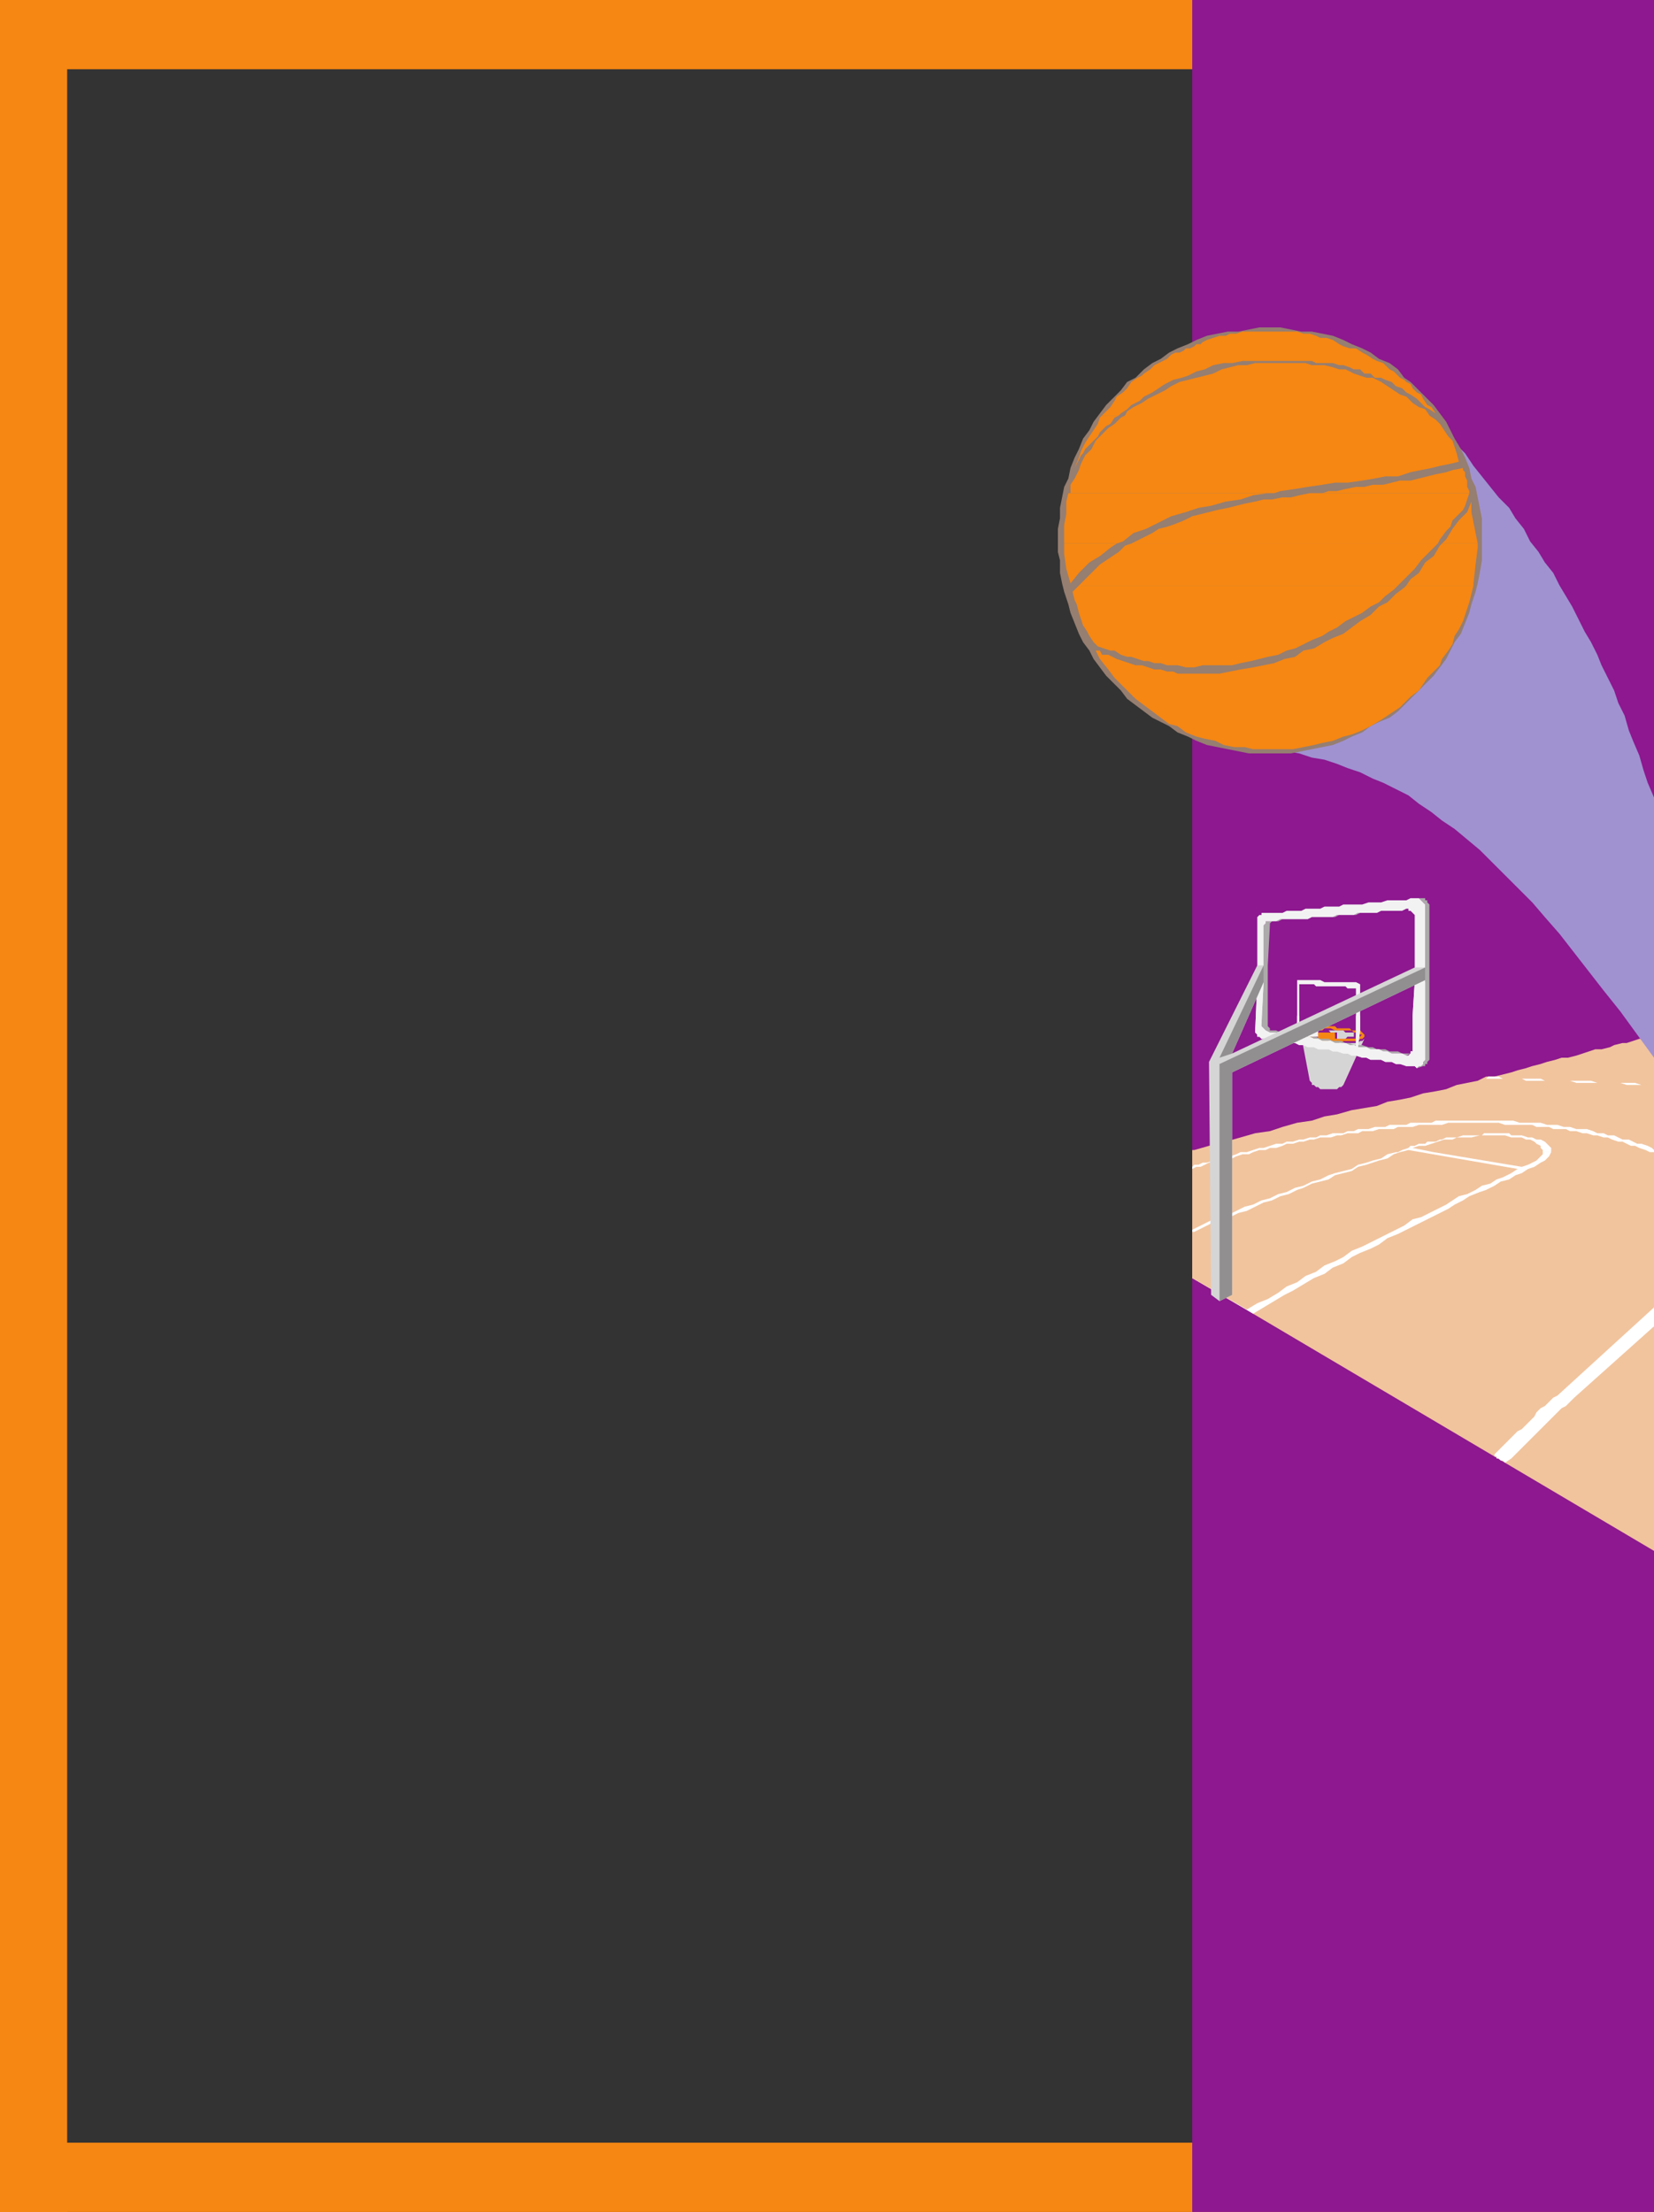
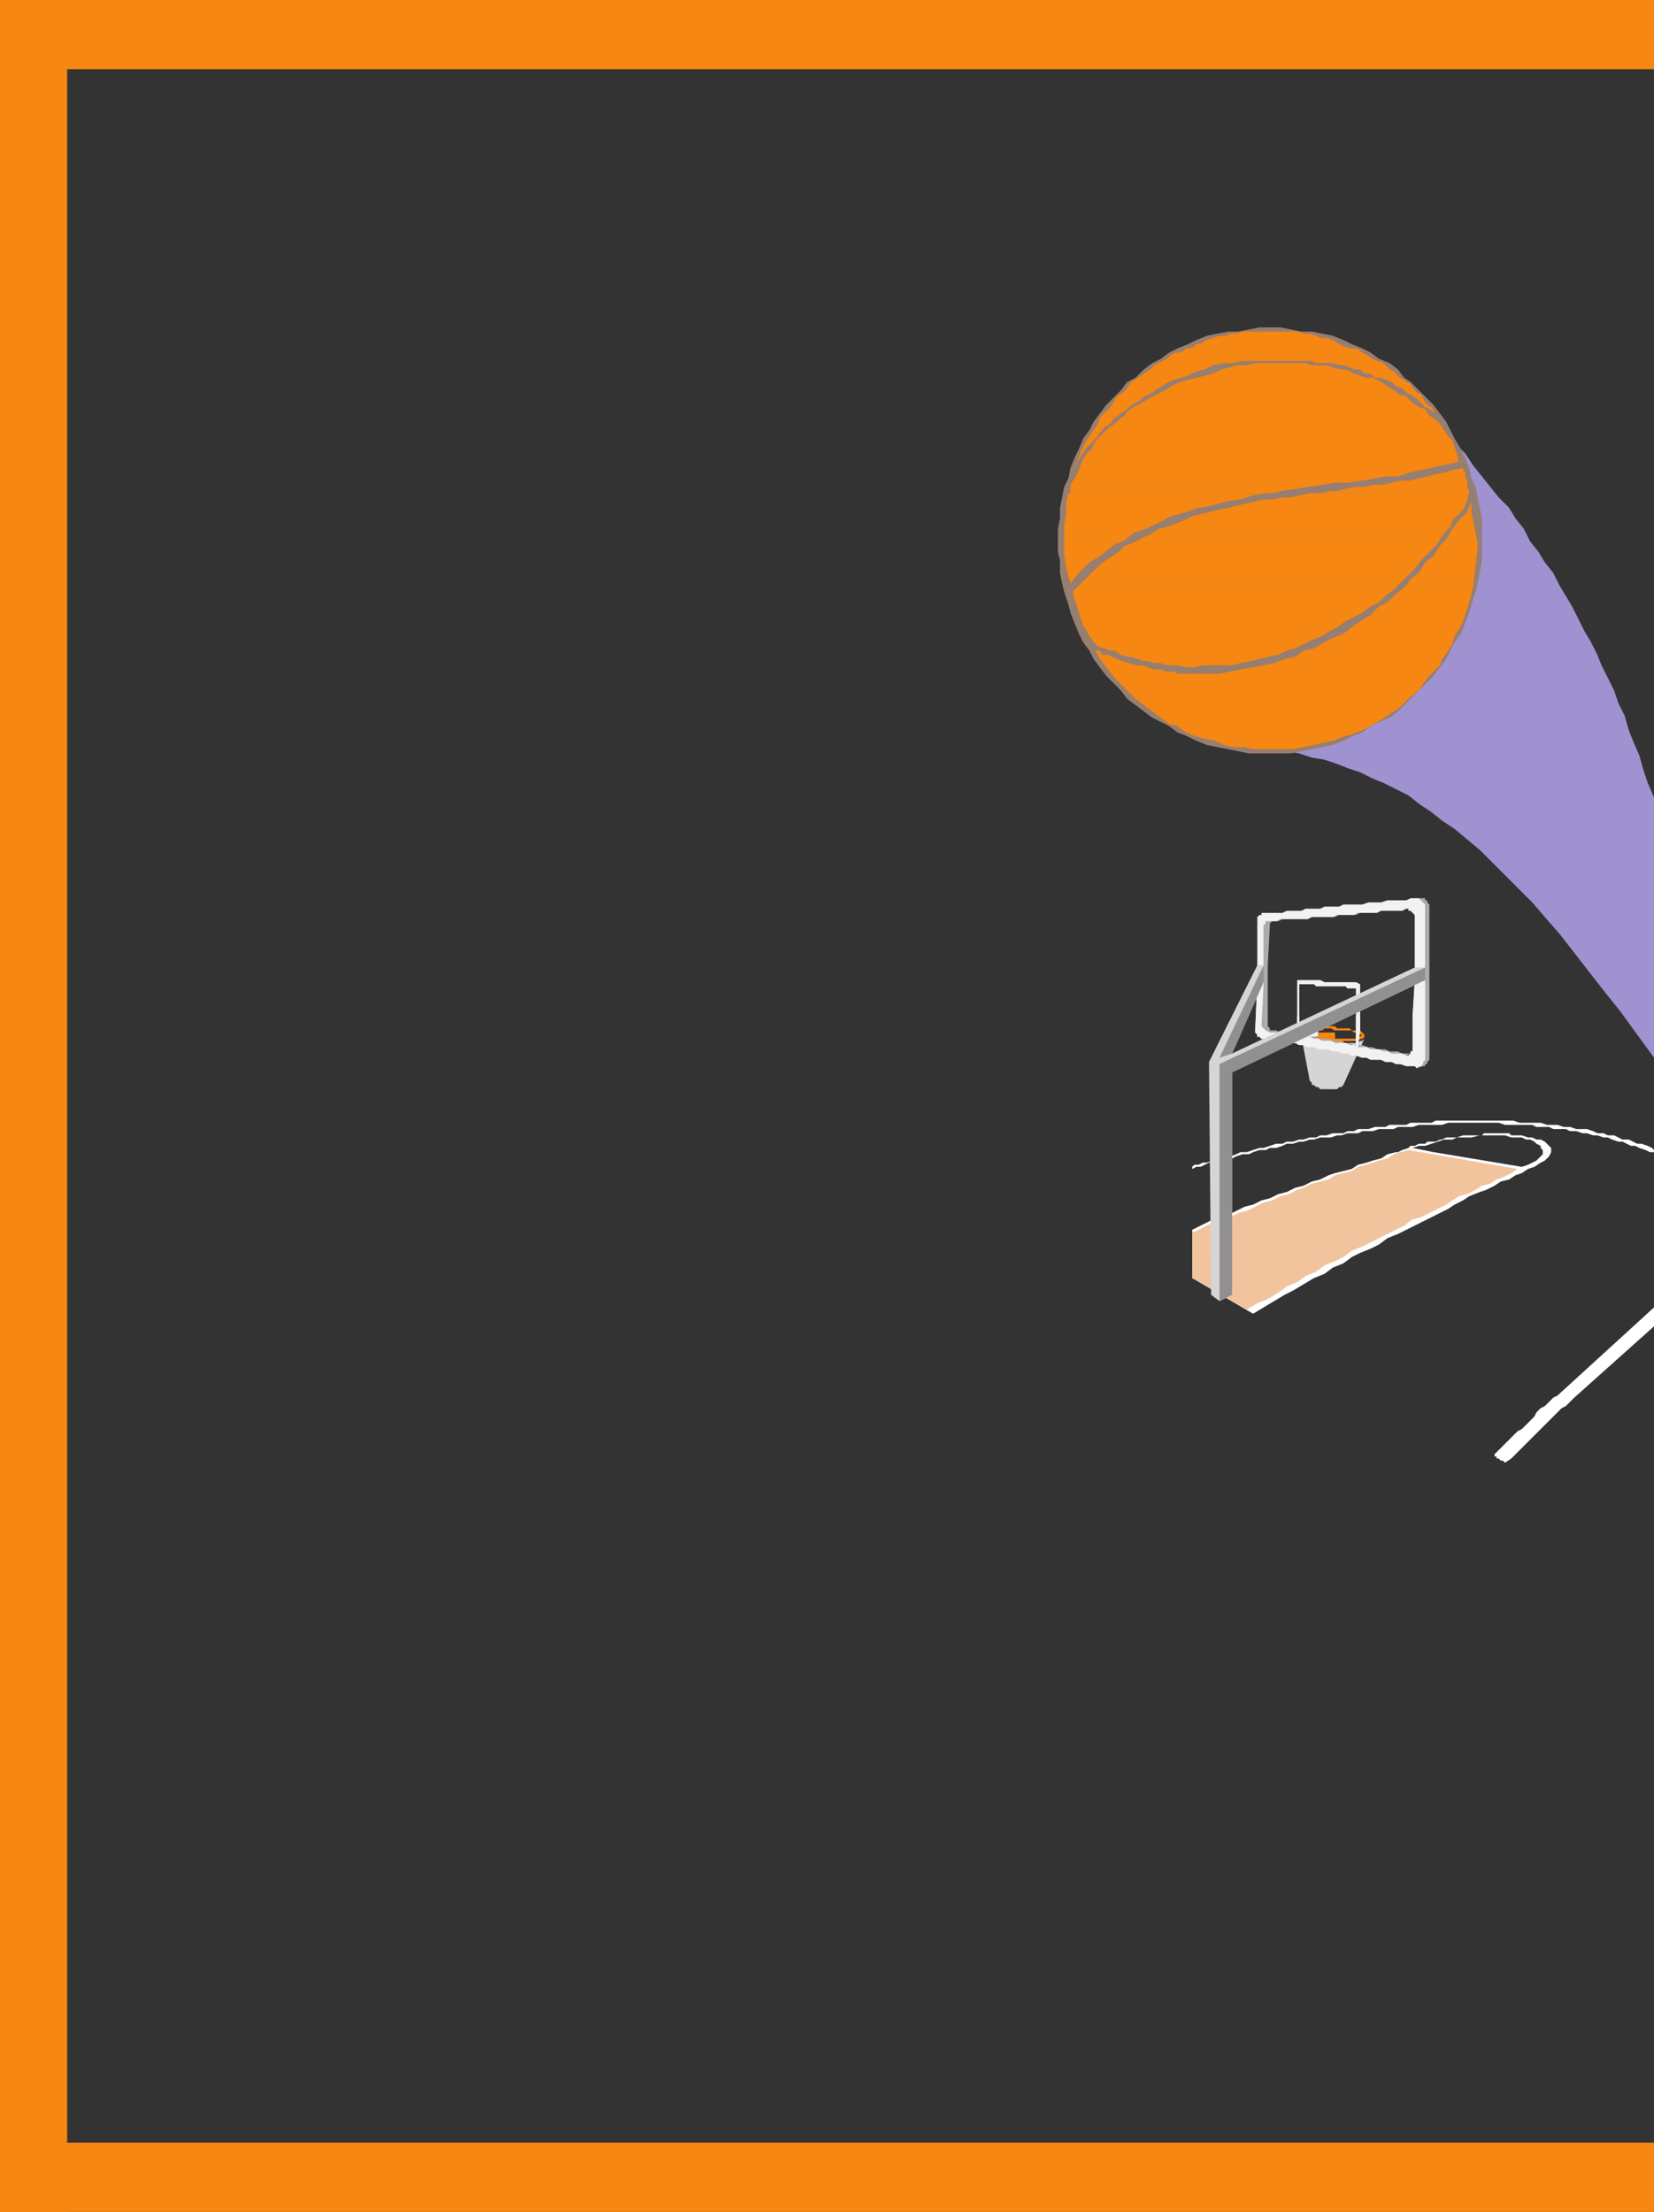
<svg xmlns="http://www.w3.org/2000/svg" width="591" height="790.5">
  <rect width="100%" height="100%" fill="#333333" stroke="none" />
  <path fill="#f68712" fill-rule="evenodd" d="M0 0h591v24.75H0V0m0 765.75h591v24.75H0v-24.75" />
-   <path fill="#8d188f" fill-rule="evenodd" d="M426 0h165v790.5H426V0" />
-   <path fill="#f1c49e" fill-rule="evenodd" d="M591 554.25V370.5h-.75l-2.25.75h-2.25l-4.5 1.5h-1.5l-3 .75-1.5.75-3 .75H570l-6.75 2.25-3 .75H558l-2.25.75-3 .75-2.25.75-3 .75-2.25.75-3 .75-2.25.75-6 1.5h-3l-3 1.5-7.5 1.5-3.75 1.5-3.75.75-4.5.75-4.5 1.5-3.75.75-4.5.75-3.75 1.5-9 1.5-5.25 1.5-4.5.75-4.5 1.5-5.25.75-5.25 1.5-4.5 1.5-5.25.75-10.5 3-6 1.5-5.25 1.5H426v45.75L445.5 468l2.25 1.5L591 554.25" />
  <path fill="#fff" fill-rule="evenodd" d="M554.25 411.75v-1.5L552 408l-1.5-.75H549l-1.5-.75H546l-2.25-.75H540l-.75-.75h-9l-.75.75h-6.75l-2.25.75h-3.75l-1.5.75h-.75l-1.5.75h-3l-.75.75H507l-1.5.75H504l-.75.75-2.25.75-1.5.75h12.75l-7.5-1.5 2.25-.75h2.25l6.75-2.25h3l1.5-.75h5.25l3-.75h9l2.25.75h3.75l1.5.75h1.5l1.5.75.75.75 1.5.75v.75l.75.75v.75h3M426 439.5v17.25l21.75 12.75 11.25-6.75 3-1.5 7.5-4.5 3.75-1.5 3-2.25 3.75-1.5 3-2.25 3-1.5 3.75-1.5 3-1.5 3-2.25 3.75-1.5 18-9 2.25-1.5 3-1.5 2.25-1.5 3.75-1.5 2.25-.75 3-1.5 2.25-1.5 3-.75 2.25-1.5 2.25-.75 2.25-1.5 2.25-.75 2.25-1.5 1.5-.75 1.5-1.5.75-1.5h-3v.75l-2.25 2.25-3 1.5-2.25.75-31.5-5.25h-13.5l-3 .75-2.25 1.5-3 .75-2.25.75-3 .75-2.25 1.5-6 1.5-2.25.75-3 1.5-3 .75-3 1.5-3 .75-3 1.5-3 .75-3 1.5-3 .75-3 1.5-3 .75-6 3-3.75.75-9 4.5" />
  <path fill="#f1c49e" fill-rule="evenodd" d="M426 440.25v16.5L445.5 468l3.75-2.25 3.75-1.5 3.75-2.25 3-2.25 3.75-1.5 3-2.25 3.75-1.5 3-2.25 3.75-1.5 3-1.5 3-2.25 3.75-1.5 15-7.5 3-2.25 3-.75 9-4.5 4.5-3 3-.75 3-1.5 2.25-1.5 3-.75 2.25-1.5 2.25-.75 3-1.5 2.25-1.5-39-6.75-3 .75-2.25.75-2.25 1.5-3 .75-4.5 1.5-3 .75-2.25 1.5-6 1.5-2.25 1.5-6 1.5-3 1.5-2.25.75-3 1.5-3 .75-3 1.5-3 .75-6 3-3 .75-3 1.5-3 .75-3.75 1.5-6 3H426" />
  <path fill="#fff" fill-rule="evenodd" d="M591 412.5V411l-.75-.75-1.5-.75-2.25-.75H585l-3-1.5h-2.25l-3-1.5h-2.25L573 405h-2.25l-1.5-.75-2.25-.75h-3.75l-2.25-.75h-2.25l-2.25-.75h-3.75l-2.25-.75H543l-2.25-.75H513l-1.5.75H504l-1.5.75h-6l-1.5.75h-3.75l-2.25.75h-3.75l-1.5.75h-2.25l-1.5.75h-3.75l-2.25.75h-2.25l-1.5.75H468l-2.25.75h-1.5L462 408h-2.25l-1.5.75H456l-4.5 1.5H450l-4.5 1.5h-2.25l-1.5.75-2.25.75h-2.25L435 414l-1.5.75-2.25.75h-1.5l-1.5.75h-1.5l-.75.75v.75l1.5-.75h1.5l3-1.5h2.25l2.25-.75 1.5-.75h2.25l1.5-.75 2.25-.75h2.25l1.5-.75L450 411h2.25l1.5-.75H456l2.25-.75 1.5-.75H462l2.25-.75h1.5l2.25-.75h1.5l2.25-.75h3.75l2.25-.75h1.5l2.25-.75h3.75l1.5-.75h3.75l2.25-.75H498l1.5-.75h5.25L507 402h8.25l2.25-.75h18l2.25.75h9.75l1.5.75h4.5l1.5.75h4.5l1.5.75h2.25l2.25.75h1.5l2.25.75h1.5l2.25.75h1.5l1.5.75 2.25.75h1.5l3 1.5h1.5l1.5.75 2.25.75 1.5.75h1.5v.75m0 61.5v-6.75l-34.5 31.5-1.5.75-3 3-1.5.75-1.5 1.5-.75 1.5-4.5 4.5-1.5.75-8.25 8.25v.75h.75v.75h.75l.75.75h.75l.75.75 2.25-1.5 18-18 1.5-.75 3-3L591 474" />
  <path fill="#d6d5d5" fill-rule="evenodd" d="M474 372.75h-4.5l-.75-.75h-2.25l-.75-.75H465v-.75l3 15.75.75.75v.75h.75l.75.75h.75l.75.75H474v-16.5m13.5-1.5-.75.75H486l-.75.75h-4.5l-1.5.75h-3l-1.5-.75H474v16.5h3.75l.75-.75h.75l.75-.75 7.5-16.5" />
  <path fill="#f68712" fill-rule="evenodd" d="m487.5 369.75-1.5-1.5h-3l-.75-.75h-4.5l-.75-.75h-5.25l-.75.75h-3.75l-.75.75H465v.75h-.75v.75h.75V369h1.5l.75-.75h5.25l.75-.75h2.25l1.5.75h6l.75.75h1.5l.75.75h1.5" />
  <path fill="#f68712" fill-rule="evenodd" d="M477 369.75V369h-6v.75h6m10.5 0v.75l-.75.75H486l-.75.75H480l-.75.75H477v1.5h-.75l-.75-.75h-3.75V372h-2.25l-.75-.75h-2.25v-.75H465v-.75h-.75 1.5l.75.75h3l.75.75h.75v-1.5h6v1.5h7.5v-.75h1.5l.75-.75H486h1.5" />
  <path fill="#f68712" fill-rule="evenodd" d="M487.5 369.75v.75l-.75.75H486l-.75.75H480l-.75.75H477v1.5h-.75l-.75-.75h-3.75V372h-2.25l-.75-.75h-2.25v-.75H465v-.75h-.75 1.5l.75.75h3l.75.75h.75v-1.5h6v1.5h7.5v-.75h1.5l.75-.75H486h1.5" />
  <path fill="#f2f2f2" fill-rule="evenodd" d="M474.75 368.25H468l-.75.75v1.5H471v-2.25h3.75" />
-   <path fill="#d6d5d5" fill-rule="evenodd" d="M483.75 369h-3l-.75-.75h-5.25l.75.75h2.25v2.25h3l.75-.75h2.25V369" />
  <path fill="#acaaaa" fill-rule="evenodd" d="m506.25 381.75 2.25-.75h.75v-.75h.75v-.75l.75-.75v-55.5l-.75-.75v-.75h-.75V321h-3.75 1.5l2.25 2.25v55.5l-.75.75v.75l-.75.75H507l-.75.75m-3.75-57h1.5-1.5l-1.5.75h-7.5l-1.5.75h-6l-1.5.75h-6l-1.5.75h-8.25l-1.5.75h-7.5 7.5l1.5-.75h7.5l1.5-.75h6l1.5-.75H492l1.5-.75h7.5l1.5-.75m-49.5 4.5h2.25-.75l-.75.75v.75L453 345h-1.5v-14.25l.75-.75v-.75h.75m4.5-.75h2.25-1.5l-1.5.75h-2.25 1.5l1.5-.75m-6 16.5h1.5v21.75l.75.75v.75H456l1.5.75h3l1.5.75h3l2.25.75h3l1.5.75h3l1.5.75h3l1.5.75h1.5l1.5.75h3l2.25.75h1.5l1.5.75h3l1.5.75h3l1.5.75h3l-1.5.75-1.5-.75h-3.75l-1.5-.75h-1.5l-1.5-.75h-3l-1.5-.75h-3l-1.5-.75h-1.5l-1.5-.75H477l-1.5-.75h-3l-1.5-.75h-1.5l-1.5-.75h-3l-1.5-.75h-3L459 369h-5.25l-1.5-.75-1.5-1.5V366l.75-21" />
  <path fill="#f2f2f2" fill-rule="evenodd" d="M509.25 351v-27.75L507 321h-3l-1.5.75h-6.75l-2.25.75H489l-2.25.75H480l-1.5.75h-5.25l-1.5.75h-5.25l-1.5.75h-5.25l-1.5.75h-7.5v.75H450l-.75.75V351h2.25v-20.25l.75-.75v-.75H456l1.5-.75h9.75l1.5-.75h7.5l1.5-.75h6l1.5-.75H492l1.5-.75h7.5l1.5-.75h.75v.75h.75l1.5 1.5v24h3.75m0 0v27.75l-.75.75v.75l-.75.75H507l-.75.75-.75-.75h-3l-2.25-.75h-1.5l-1.5-.75H495l-1.5-.75h-3.75l-1.5-.75h-1.5l-2.25-.75H483l-1.5-.75H480l-2.25-.75h-1.5l-1.5-.75H471l-1.5-.75h-2.25l-1.5-.75h-1.5l-1.5-.75H459l-1.5-.75h-2.25l-1.5-.75h-3l-.75-.75h-.75v-.75l-.75-.75v-.75l.75-17.25h2.25l-.75 15v.75l1.5 1.5 1.5.75H459l1.5.75h3l1.5.75h3l1.5.75h1.5l1.5.75h3l1.5.75h3.75l1.5.75h1.5l1.5.75h3l1.5.75h3l1.5.75h1.5l1.5.75H501l1.5.75h.75l.75-.75v-.75h.75V363l.75-12h3.75" />
  <path fill="#f2f2f2" fill-rule="evenodd" d="M509.25 351v27.75l-.75.75v.75l-.75.75H507l-.75.75-.75-.75h-3l-2.25-.75h-1.5l-1.5-.75H495l-1.5-.75h-3.75l-1.5-.75h-1.5l-2.25-.75H483l-1.5-.75H480l-2.25-.75h-1.5l-1.5-.75H471l-1.5-.75h-2.25l-1.5-.75h-1.5l-1.5-.75H459l-1.5-.75h-2.25l-1.5-.75h-3l-.75-.75h-.75v-.75l-.75-.75v-.75l.75-17.25h2.25l-.75 15v.75l1.5 1.5 1.5.75H459l1.5.75h3l1.5.75h3l1.5.75h1.5l1.5.75h3l1.5.75h3.75l1.5.75h1.5l1.5.75h3l1.5.75h3l1.5.75h1.5l1.5.75H501l1.5.75h.75l.75-.75v-.75h.75V363l.75-12h3.75" />
-   <path fill="#f2f2f2" fill-rule="evenodd" d="M486 363v-11.25l-1.5-.75h-11.25l-1.5-.75h-8.25V363h.75v-11.25h5.25l.75.75h10.5l.75.75h3V363h1.5m0 0v5.25l-.75 6h-.75l-1.5-.75h-3l-1.5-.75h-3l-.75-.75h-3l-1.5-.75h-3l-1.5-.75h-3l.75-5.25V363h.75v7.5h2.25l1.5.75h2.25l1.5.75h3.75l1.5.75h2.25l1.5.75H483l1.5.75V363h1.5" />
+   <path fill="#f2f2f2" fill-rule="evenodd" d="M486 363v-11.25l-1.5-.75h-11.25l-1.5-.75h-8.25V363h.75v-11.25h5.25l.75.75h10.5l.75.75h3V363h1.5v5.25l-.75 6h-.75l-1.5-.75h-3l-1.5-.75h-3l-.75-.75h-3l-1.5-.75h-3l-1.5-.75h-3l.75-5.25V363h.75v7.5h2.25l1.5.75h2.25l1.5.75h3.75l1.5.75h2.25l1.5.75H483l1.5.75V363h1.5" />
  <path fill="#f2f2f2" fill-rule="evenodd" d="M486 363v5.25l-.75 6h-.75l-1.5-.75h-3l-1.5-.75h-3l-.75-.75h-3l-1.5-.75h-3l-1.5-.75h-3l.75-5.25V363h.75v7.5h2.25l1.5.75h2.25l1.5.75h3.75l1.5.75h2.25l1.5.75H483l1.5.75V363h1.5" />
  <path fill="#d6d5d5" fill-rule="evenodd" d="M509.25 345.75h-3.75l-65.25 30.75L451.5 351v-6h-2.25L432 379.5l.75 83.25 3 2.25 4.5-2.25v-79.5l69-33v-4.5" />
  <path fill="#918f90" fill-rule="evenodd" d="M440.25 462.75v-79.5l69-33v-4.5l-73.5 34.5V465l4.5-2.25M451.5 345l-15.75 33 4.5-1.5L451.5 351v-6" />
-   <path fill="#fff" fill-rule="evenodd" d="M591 387.75h-4.5l-2.25-.75h-13.5l-2.25-.75H552l-1.5-.75H537l-1.5-.75h-3.75l-.75.75h12.75l1.5.75H561l2.25.75H579l2.25.75H591" />
  <path fill="#f68712" fill-rule="evenodd" d="M0 0h24v790.5H0V0" />
  <path fill="#a092d1" fill-rule="evenodd" d="m591 285-2.25-5.25-1.5-4.5-1.5-5.25-2.25-5.25L582 261l-1.5-5.25-2.25-4.5-1.5-4.5-4.5-9-1.5-3.75-2.25-4.5-2.25-3.75-4.5-9-4.5-7.5-2.25-4.5-3-3.75-2.25-3.75-3-3.75-2.25-4.5-3-3.75-2.25-3.75-3.75-3.75-9-11.25-3-4.5-3.75-3.75-3.75-3-3.75-3.75L441 264.75h4.5l5.25 1.5 4.5.75 4.5 1.5 4.5.75 4.5 1.5 4.5.75 4.5 1.5 3.75 1.5 4.5 1.5 4.5 2.25 3.75 1.5 9 4.5 3.75 3 4.5 3 3.75 3 4.5 3 9 7.5 18.75 18.75 4.5 5.25 5.25 6L573 354l6 7.5 12 16.5v-93" />
  <path fill="#967e71" fill-rule="evenodd" d="M529.5 193.5v-8.25L527.25 174l-1.5-3-.75-3.75-1.5-3.75-1.5-3-2.25-3.75-3-6-4.5-6-8.25-8.25-2.25-1.5-2.25-3-3-2.25-3.75-1.5-3-2.25-3-1.5L483 123l-3-1.5-3.75-1.5-7.5-1.5H465l-7.5-1.5H450l-7.5 1.5h-3.75l-7.5 1.5-3.75 1.5-3 1.5-3.75 1.5-3 1.5-3 2.25-3 1.5-3 2.25-3 3-3 1.5-2.25 3-5.25 5.25-4.5 6-1.5 3-2.25 3-1.5 3.75-1.5 3-1.5 3.75-.75 3.75-1.5 3-1.5 7.5v3.75L378 189v8.25l.75 3v4.5l.75 3.75.75 3 1.5 4.5.75 3 3 7.5 1.5 3 2.25 3 1.5 3 4.5 6 5.25 5.25 2.25 3 9 6.75 6 3 3 2.25 3.75 1.5 3 1.5 3.75 1.5 15 3h15l15-3 3.75-1.5 3-1.5 3.75-1.5 3-2.25 3-1.5 3.75-1.5 3-2.25 12.75-12.75 4.5-6 3-6 2.25-3 3-7.5.75-3 1.5-4.5.75-3 .75-3.75.75-4.5v-6.75" />
  <path fill="#f68712" fill-rule="evenodd" d="m393.75 148.5 3-3 1.5-2.25.75-1.5 2.25-1.5 1.5-1.5 1.5-2.25 2.25-1.5 1.5-.75.75-.75L411 132l1.5-1.5 4.5-2.25 1.5-1.5 1.5-.75h1.5l1.5-.75.75-.75h1.5l1.5-.75.75-.75h1.5l.75-.75 1.5-.75 4.5-1.5H438l1.5-.75h2.25l2.25-.75h19.5l2.25.75H468l2.25.75 1.5.75H474l2.25.75 2.25 1.5 1.5.75 2.25.75h2.25l2.25 1.5 1.5.75 2.25 1.5 1.5.75 2.25.75 2.25 2.25 1.5.75 2.25 2.25 1.5.75.75.75 1.5.75.75 1.5 1.5 1.5 1.5.75.75 1.5 1.5 2.25 1.5.75 1.5 2.25v.75-.75l-2.25-1.5-1.5-.75-3-3L504 141l-1.5-.75-1.5-1.5-2.25-.75-1.5-1.5-2.25-.75-1.5-.75h-2.25l-1.5-1.5h-2.25L486 132h-2.25l-1.5-.75-2.25-.75h-1.5l-2.25-.75h-6l-1.5-.75H444l-3.75.75h-3l-3.75.75-3 1.5-3 .75-3 1.5-2.25.75-3 .75-3 1.5-4.5 3-3 1.5-1.5 1.5-3 1.5-1.5 1.5-2.25 1.5-.75.75h-6" />
  <path fill="#f68712" fill-rule="evenodd" d="m402 148.5.75-1.5 2.25-1.5 3-1.5 2.25-1.5 6-3 2.25-1.5 3-1.5 12-3 3-1.5 6-1.5h3l3-.75h18l2.25.75h4.5l3 .75 2.25.75h2.25l3 1.5 4.5 1.5h2.25l3 1.5 6.75 4.5 2.25.75 2.25 2.25 2.25 1.5 2.25.75 1.5 2.25H402m-19.5 27.75v-3L384 171l1.5-3 .75-2.25 1.5-3 2.25-2.25 1.5-3 4.5-4.5 2.25-1.5 2.25-2.25 1.5-.75h108.75L513 150l1.5 1.5 3 4.5 1.5 1.5 1.5 4.5.75 3-3 .75-3.75.75-3 .75-7.5 1.5-4.5 1.5H495l-3.75.75-4.5.75-5.25.75H477l-4.5.75-5.25.75-4.5.75-5.25.75-2.25.75H382.5m90 0 2.25-.75h3l3-.75 3.75-.75h3l3-.75h3.75l6-1.5H504l9-2.25 3.75-.75L519 168l3.75-.75v.75l.75.75v1.5l.75 1.5V174l.75 1.5v.75h-52.5" />
  <path fill="#f68712" fill-rule="evenodd" d="m393.75 148.5-.75.75-.75 2.25-4.5 6.75-1.5 3-.75 2.25-1.5 3.75 2.25-4.5.75-.75.75-1.5 4.5-4.5.75-1.5 2.25-2.25 1.5-.75 1.5-2.25 1.5-.75h-6m119.25 0 1.5 1.5-1.5-1.5m-132.75 45.75v-6.75l.75-3.75v-3 1.5-3l.75-3h73.5H453l-5.25.75-4.5 1.5-5.25.75-5.25 1.5-4.5.75-4.5 1.5-5.25 1.5-9 4.5-4.5 1.5-3.75 3-2.25.75h-18.75" />
  <path fill="#f68712" fill-rule="evenodd" d="m404.25 194.25 7.5-3.75L414 189l3-.75 2.25-.75L423 186l3-1.5 9-2.25 3.75-.75 6-1.5 3.75-.75 3-.75h3l3.75-.75h3l3-.75 3.75-.75h57l-1.5 4.5-.75 1.5L519 186l-.75 2.25-1.5 1.5-2.25 3-.75 1.5h-109.5m111 0 1.5-1.5L519 189l2.25-3 3-3 1.5-3.75V183l2.25 11.25h-12.75m-129.75 15 7.5-7.5 6.75-4.5L402 195l2.25-.75h109.5l-6 6-2.25 3-6 6h-114" />
  <path fill="#f68712" fill-rule="evenodd" d="M502.5 209.25 504 207l3-2.25 2.25-3.75 3-2.25 2.25-3.75.75-.75H528v1.5l-.75 6-.75 6.75v.75h-24m-122.25-15V198l.75 5.25 1.5 5.25 3-3.75 3.75-3.75 3.75-2.25 3.75-3 2.25-1.5h-18.75m5.25 15-2.25 2.25.75 3 .75 1.5.75 3 1.5 4.5 1.5 2.25.75 1.5 1.5 2.25 1.5 1.5 4.5 1.5h1.5l2.25 1.5 2.25.75h1.5l4.5 1.5h1.5l2.25.75h2.25l2.25.75h3.75l3 .75h3l3-.75h10.5l3-.75 3.75-.75 6-1.5 3.75-.75 3-1.5 3-.75 6-3 3.75-1.5 2.25-1.5 3-1.5 3-2.25 6-3 3-2.25 3-1.5L495 213l3-2.25 1.5-1.5h-114" />
  <path fill="#f68712" fill-rule="evenodd" d="m502.5 209.25-.75.75-3 2.25-3 3-3 1.5-3 3L486 222l-6 4.5-3.75 1.5-3 1.5-3.75 2.25-3.75.75-3 2.25-3.75.75-3.75 1.5-7.5 1.5-4.5.75-7.5 1.5h-15l-1.5-.75H417l-2.25-.75h-2.25l-4.5-1.5h-2.25L399 235.5l-3-1.5h-2.25l-.75-1.5h-1.5l1.5 3 3 3.75 2.25 3 7.5 7.5 12 9 3 .75 3 2.25 3.75 1.5 3 .75 3.75.75 3 1.5 3.75.75h3.75l3 .75H462l7.5-1.5 3-.75 3.75-.75 3.75-1.5 3-.75 3.75-1.5 3-1.5 3.75-2.25 6.75-4.5L504 249l3-2.25 3-4.5 4.5-4.5.75-2.25 2.25-3 1.5-2.25.75-3 1.5-2.25 1.5-3 2.25-6.75 1.5-6h-24" />
</svg>